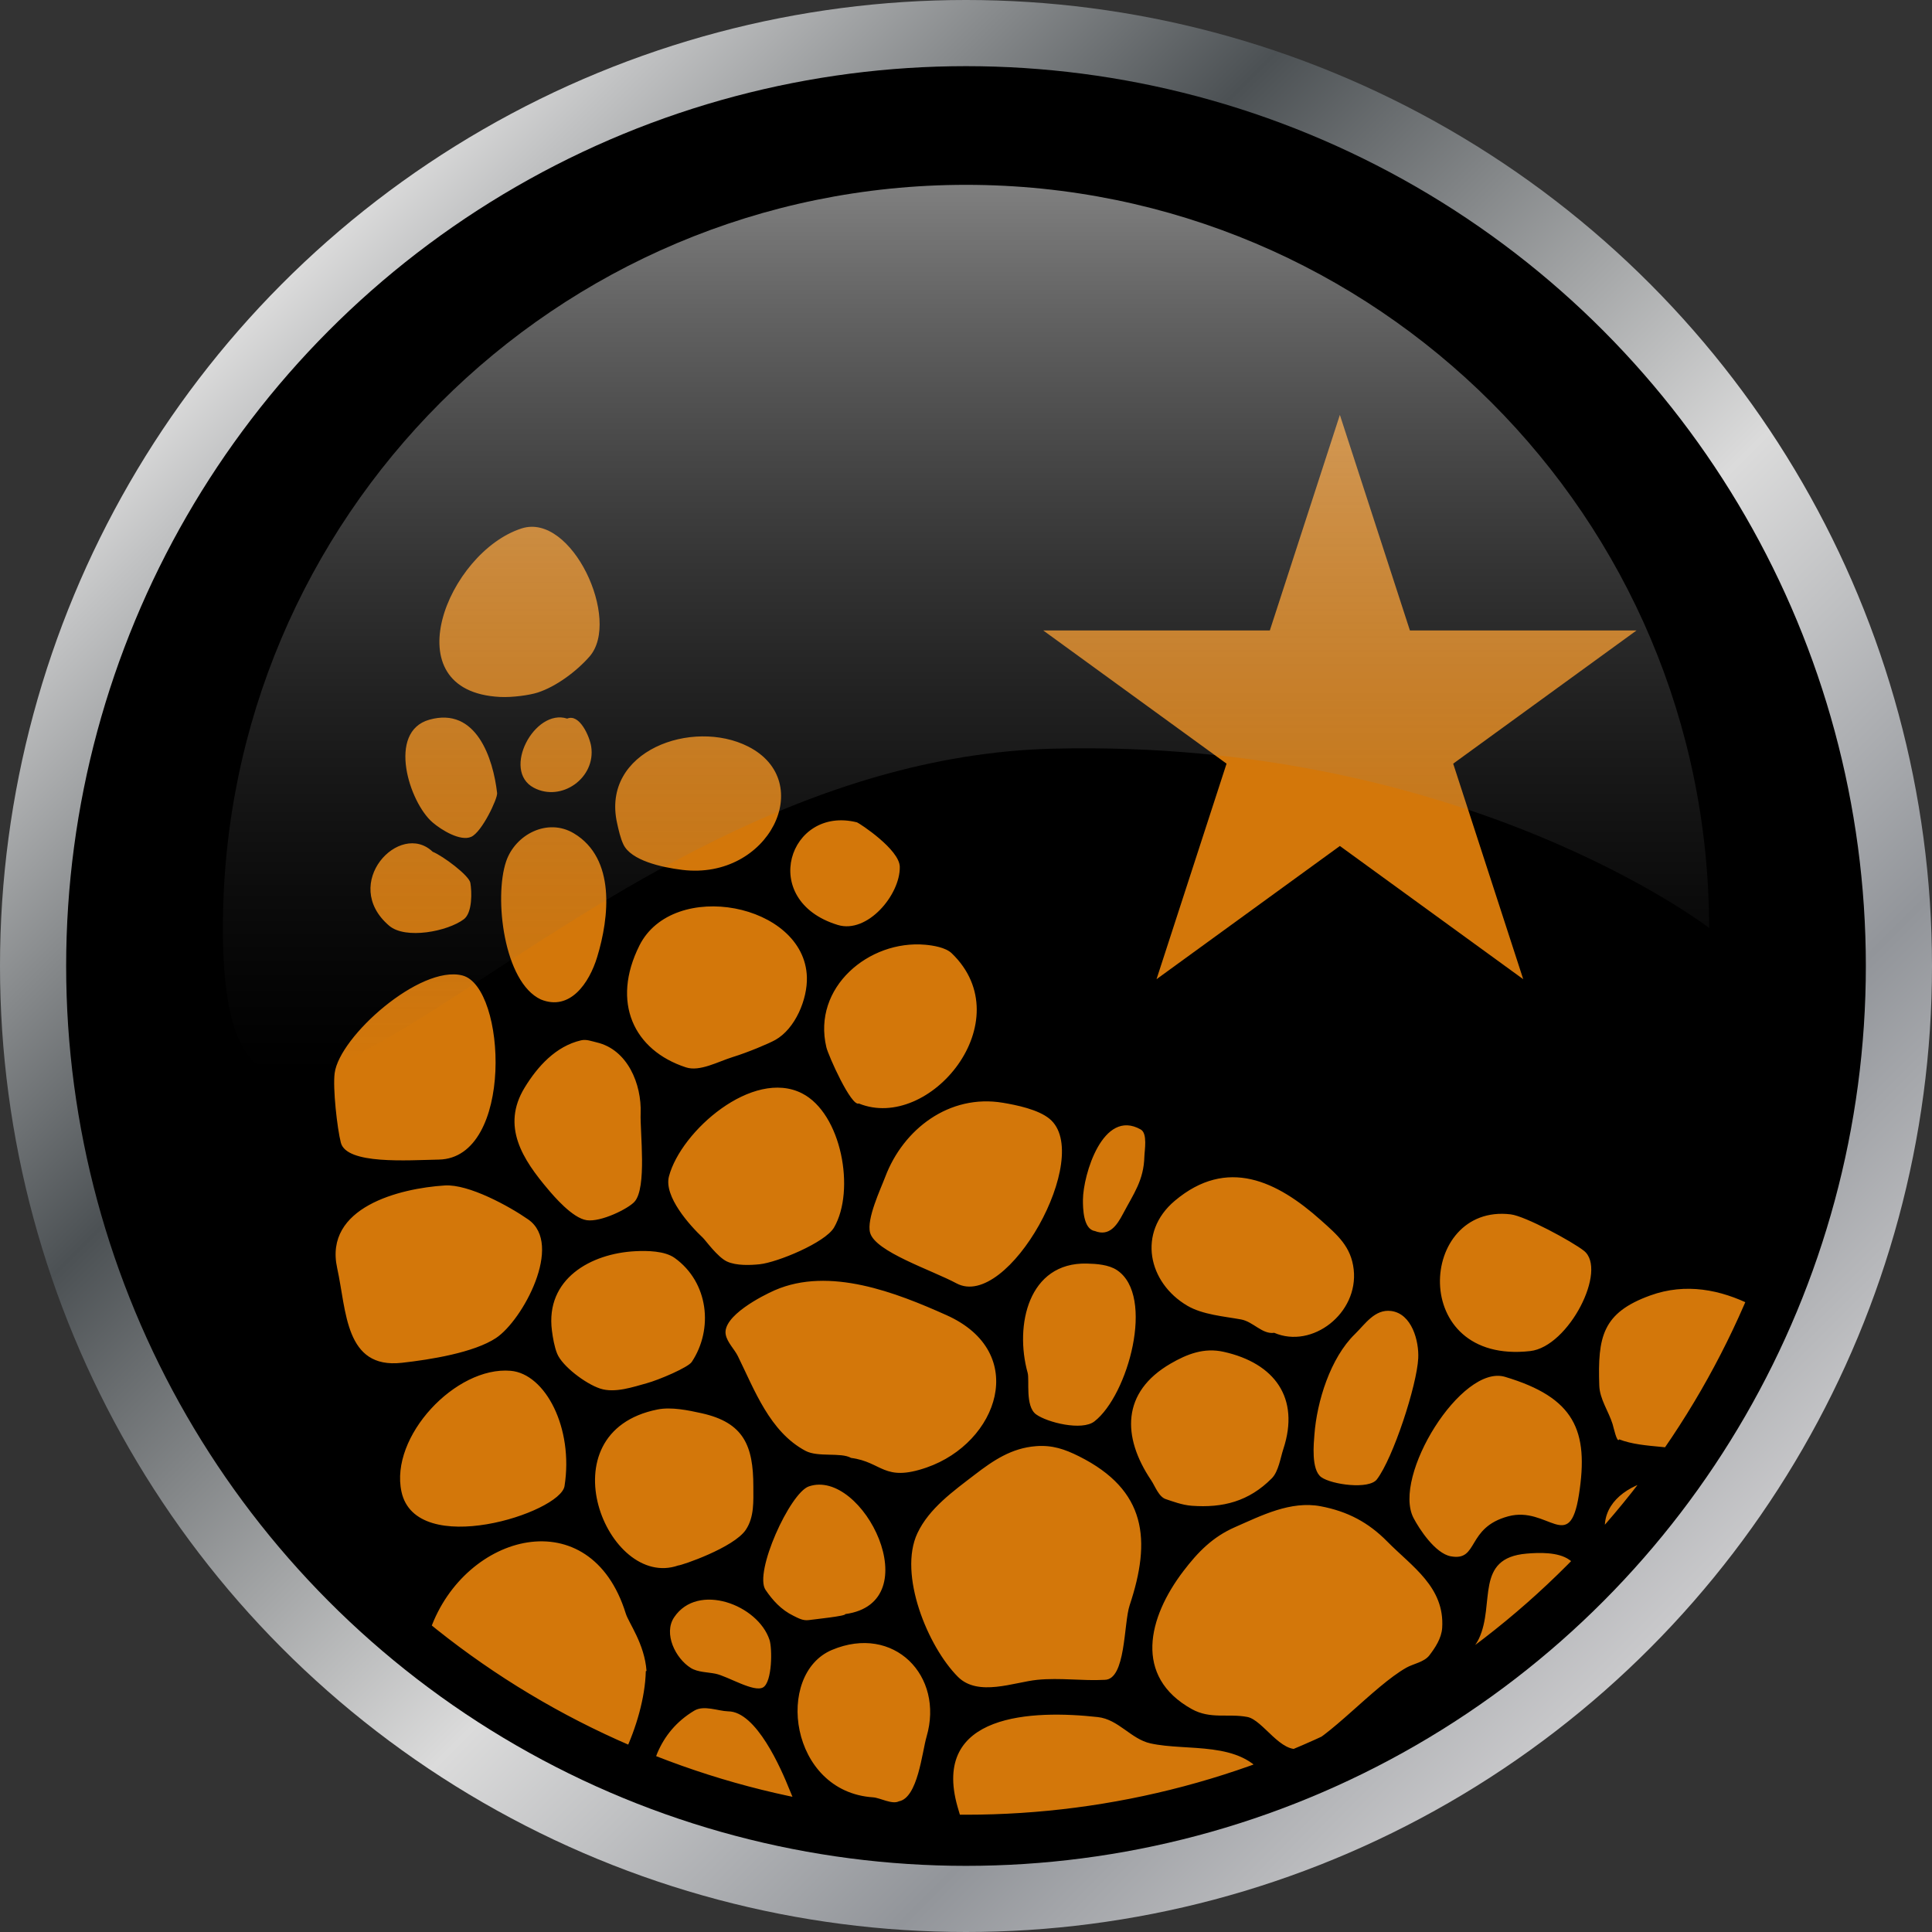
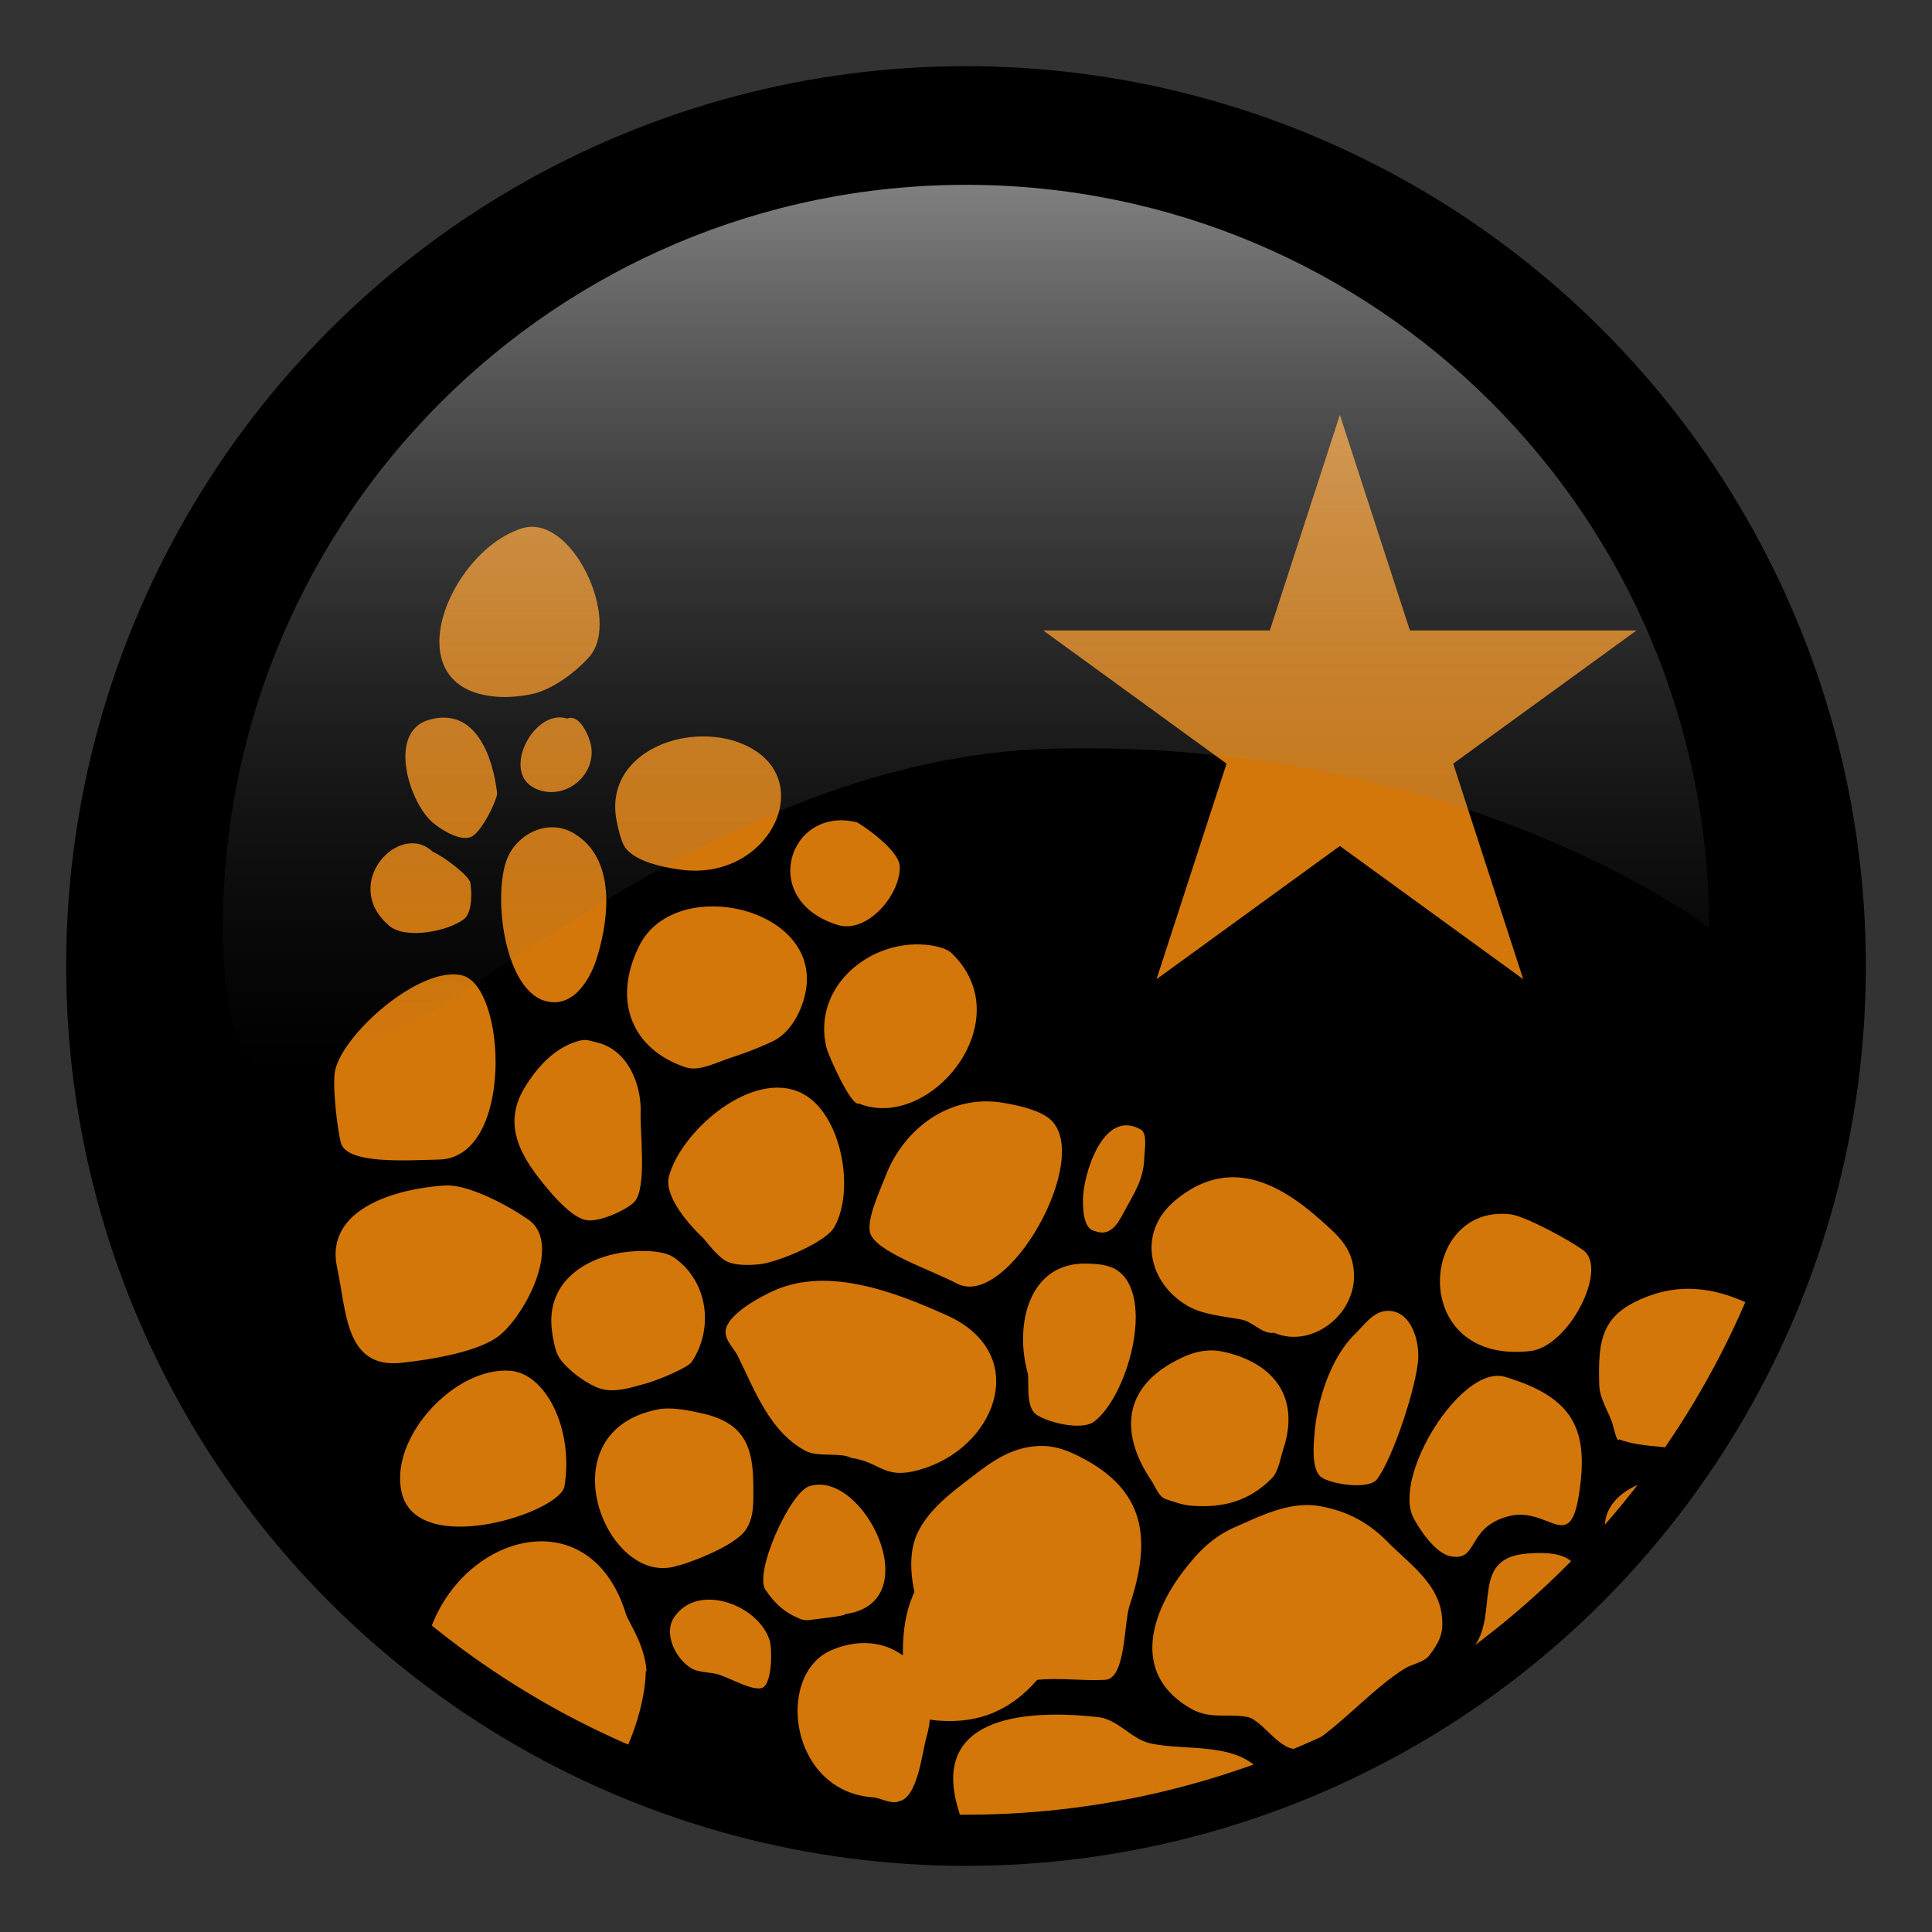
<svg xmlns="http://www.w3.org/2000/svg" id="Layer_1" viewBox="0 0 1051.391 1051.391">
  <rect x="0" y="0" width="1051.391" height="1051.391" fill="#333333" stroke="none" />
  <defs>
    <linearGradient id="linear-gradient" x1="153.973" y1="153.973" x2="897.419" y2="897.419" gradientUnits="userSpaceOnUse">
      <stop offset="0" stop-color="#dbdbdb" />
      <stop offset=".048" stop-color="#c1c2c3" />
      <stop offset=".279" stop-color="#4c5154" />
      <stop offset=".598" stop-color="#dbdbdb" />
      <stop offset=".827" stop-color="#92959a" />
      <stop offset="1" stop-color="#c9c9cb" />
    </linearGradient>
    <clipPath id="clippath">
      <circle id="MASK" cx="525.696" cy="525.696" r="461.87" fill="none" />
    </clipPath>
    <linearGradient id="linear-gradient-2" x1="525.696" y1="584.977" x2="525.696" y2="100.588" gradientUnits="userSpaceOnUse">
      <stop offset="0" stop-color="#4d4d4d" stop-opacity="0" />
      <stop offset=".523" stop-color="#ababab" stop-opacity=".531" />
      <stop offset="1" stop-color="#fff" />
    </linearGradient>
  </defs>
  <g>
-     <circle cx="525.696" cy="525.696" r="525.696" fill="url(#linear-gradient)" />
    <circle cx="525.696" cy="525.696" r="489.696" />
  </g>
  <g clip-path="url(#clippath)">
    <g>
-       <path d="M778.301,1240.882c-2.186,4.803-5.171,10.922-10.012,13.374-4.771,2.416-12.12-.26-16.924-.981-4.786-.718-10.251,1.607-14.815.54-15.436-3.612-22.365-37.579-22.844-50.747-.296-8.14-5.024-33.316,7.812-33.341l-.11.425c5.931-2.22,12.332-7.296,19.124-7.543,6.85-.249,14.252,5.699,19.071,9.804,20.991,17.881,30.907,41.653,18.697,68.471ZM821.556,1103.549c-5.563-1.492-10.37.882-16.037-1.698-8.445-1.067-3.992-9.43-22.623-.774-32.699,15.191-17.522,63.666,10.885,73.32,20.428,6.943,59.445-19.309,53.966-40.991-3.248-12.853-12.797-26.264-26.192-29.857ZM339.268,459.573c4.14,8.646,20.523,12.418,32.083,13.821,47.106,5.716,73.432-48.044,35.803-67.137-30.285-15.367-80.114,2.261-71.332,41.694.83,3.726,1.792,8.164,3.447,11.622ZM211.742,503.746c8.942,7.658,31.881,3.105,40.661-3.486,4.719-3.543,4.412-14.92,3.563-19.807-.71-4.079-14.947-14.666-20.501-16.926-17.932-17.137-50.442,17.337-23.722,40.218ZM347.942,514.608c-15.39,30.813-3.157,56.957,25.372,66.257,7.571,2.468,17.538-3.201,25.633-5.687,7.879-2.419,19.364-7.229,22.94-9.227,10.936-6.112,17.601-22.241,17.218-34.28-1.275-40.087-72.883-53.666-91.163-17.063ZM312.304,453.506c-14.334-8.574-31.883.597-36.863,15.251-6.695,19.695-1.286,65.772,18.884,75.152,15.927,6.48,26.352-8.974,30.659-23.109,6.558-21.52,10.173-53.623-12.679-67.293ZM238.817,631.046c40.942-.793,36.856-94.081,12.793-100.203-23.004-5.852-66.811,33.141-69.483,53.114-1.091,8.155,1.361,30.073,3.36,37.868,3.086,12.037,36.409,9.548,53.33,9.221ZM449.707,569.913c1.087,4.565,13.563,32.441,17.661,30.609,38.442,15.642,88.732-44.958,50.564-81.743-3.308-3.188-10.14-4.276-14.457-4.656-30.585-2.696-61.522,23.232-53.767,55.791ZM324.669,567.255c-2.78-.643-5.547-1.789-8.464-1.111-13.677,3.177-23.595,14.098-30.71,25.756-12.852,21.058-1.017,39.102,12.887,55.479,2.793,3.29,13.103,15.545,20.914,16.654,7.812,1.109,22.523-6.242,25.957-10,6.915-7.569,2.997-38.048,3.381-48.154.603-15.855-7.064-34.716-23.964-38.623ZM303.217,736.69c2.748,6.704,15.271,16.28,23.374,18.963,8.039,2.662,18.263-.976,25.242-2.867,6.783-1.838,22.635-8.631,24.611-11.608,11.907-17.94,9.147-43.335-9.235-56.567-5.481-3.945-15.083-4.029-21.422-3.712-24.232,1.209-49.035,15.037-45.434,43.175.5,3.909,1.351,8.924,2.864,12.616ZM307.213,808.725c4.987-31.54-10.388-61.115-29.331-62.742-29.849-2.564-65.886,35.786-59.399,65.806,7.929,36.695,86.424,11.53,88.731-3.064ZM1018.887,775.25c-1.509-11.1-12.832-22.006-20.172-29.63-24.734-25.694-62.124-54.556-100.651-40.631-26.155,9.453-28.606,22.634-27.738,49.016.244,7.425,5.058,13.981,7.236,20.957.479,1.534,2.461,10.776,3.597,8.334,13.553,5.288,31.812,2.761,46.896,8.647,15.913,6.208,60.269,52.878,75.74,25.472,3.473-6.152,5.416-13.881,7.982-20.458,2.348-6.017,8.01-15.081,7.109-21.706ZM719.064,803.899c5.668,4.036,25.94,6.823,30.243,1.167,8.859-11.646,21.752-51.095,22.497-65.91.463-9.207-3.396-24.265-14.755-25.716-8.886-1.135-14.157,7.17-19.72,12.587-13.325,12.976-20.695,36.642-22.035,54.823-.32,4.343-1.9,19.013,3.769,23.049ZM626.424,805.508c2.246,3.342,4.211,9.266,8.233,10.392,3.212,1.058,8.616,3.147,13.889,3.533,16.921,1.238,31.073-2.351,43.569-14.941,3.661-3.688,4.7-11.15,6.279-15.945,9.162-27.829-4.794-46.75-32.503-52.899-10.655-2.364-19.806,1.175-28.881,6.445-26.651,15.477-26.47,39.779-10.585,63.416ZM421.673,702.132c-6.663,2.899-28.687,14.097-26.735,24.158.836,4.307,4.723,7.89,6.624,11.746,9.048,18.359,17.352,41.172,36.785,51.508,6.833,3.634,19.258.671,24.802,3.851,17.149,2.243,17.689,13.34,41.109,5.225,38.844-13.46,56.227-62.557,10.845-82.907-27.446-12.307-63.707-26.512-93.429-13.582ZM369.057,851.929c1.832,0,30.347-9.724,36.821-19.433,4.661-6.992,4.091-15.526,4.091-23.524,0-22.264-5.238-34.802-28.127-39.889-7.328-1.628-16.55-3.543-24.035-2.046-62.145,12.429-27.317,98.33,11.251,84.892ZM431.796,879.312c2.816,1.373,5.154,2.766,8.397,2.328,3.456-.468,20.487-2.23,19.766-3.252,45.966-6.221,9.608-79.619-19.796-69.485-10.285,3.545-29.973,46.883-23.555,56.301,3.817,5.602,8.409,10.806,15.188,14.109ZM375.95,907.715c3.776,2.349,9.223,2.252,13.433,3.12,6.71,1.384,21.067,10.447,25.967,7.386,4.899-3.061,4.952-21.088,3.428-25.755-6.256-19.151-39.05-31.532-51.912-12.335-5.943,8.87.732,22.389,9.084,27.584ZM603.071,1151.126c-11.733,3.91-8.844,15.814-15.334,22.304-1.449,1.448-4.814,12.674-2.788,16.727,11.976,23.952,22.143,35.932,51.576,41.819,84.19,16.838,44.607-53.435,39.031-66.91-5.576-13.475-57.981-18.775-72.486-13.939ZM725.056,1052.489c-4.312-4.313-12.326-8.073-18.26-9.391-37.602-8.356-92.649,17.281-75.651,62.608,7.945,21.186,28.449,27.877,46.892,35.136,2.154,0,19.645,6.979,22.739,8.527,11.405,5.703,32.738-9.339,40.453-17.054,13.979-13.979-3.552-67.203-16.174-79.824ZM611.698,1115.46c1.093-7.651-.203-16.533-1.147-24.084-.571-4.57-.857-11.142-3.861-15.562-3.377-4.97-11.207-12.772-16.4-14.256-5.896-1.685-12.395-.72-18.35-1.912-8.255-1.651-18.149-6.022-26.76-4.588-13.202,2.201-10.879,16.975-14.909,26.378-11.472,26.768-11.684,61.093,21.79,72.251,7.547,2.515,24.653-11.33,32.112-14.527,11.177-4.79,25.576-10.064,27.524-23.701ZM451.956,1003.603c-47.009,26.862-39.532,91.169,10.733,107.924,12.535,4.179,48.074,6.271,47.021-13.497l.68.379c0,1.448,3.887-32.129,2.385-41.142-4.386-26.315-26.897-73.048-60.819-53.664ZM585.52,1038.187c8.932,3.349,16.103,8.385,24.481,10.278l-.034-.142c4.586,0,12.52,3.28,17.888.596,27.14-13.57,87.652-41.439,60.819-81.689-13.441-20.162-42.538-14.024-62.608-18.485-10.605-2.356-17.375-13.061-28.621-14.31-35.202-3.911-90.946-2.287-76.323,48.894,3.837,13.428,8.318,26.802,18.484,36.969,12.706,12.706,30.024,11.929,45.912,17.888ZM739.357,1041.168c5.422,6.008,5.756,16.221,10.136,22.062,24.89,33.186,45.517,17.091,72.148-9.541,19.469-19.468,9.004-52.929,0-73.937-5.665-13.218-10.068-25.594-22.658-33.987-37.183-24.789-69.355,2.525-83.505,35.54-2.883,6.728-10.561,26.942-8.627,34.68,1.943,7.771,25.398,17.309,32.505,25.182ZM475.15,978.106c3.754.247,10.359,4.054,14.005,2.171,10.347-1.876,12.622-26.772,15.082-35.191,9.683-33.139-17.822-61.356-51.484-47.201-31.208,13.122-23.188,77.225,22.398,80.22ZM777.886,900.802c3.008-3.948,6.58-9.169,6.945-14.944,1.401-22.169-16.438-33.305-29.873-46.946-10.189-10.345-21.477-16.404-36.208-19.198-16.411-3.113-32.276,5.054-46.648,11.344-12.151,5.318-20.165,13.51-28.135,23.97-19.279,25.303-27.155,57.329,4.533,75.021,10.197,5.693,19.84,2.333,30.276,4.313,8.56,1.624,18.381,20.425,29.137,17.092,14.429-4.47,39.552-33.797,57.438-43.915,3.829-2.166,9.683-2.992,12.536-6.736ZM564.461,914.16c12.416-1.242,24.629.67,36.657,0,11.643,0,10.342-30.701,13.625-40.55,11.826-35.48,9.319-62.653-27.574-81.1-7.798-3.899-14.541-6.193-23.357-5.515-13.287,1.022-23.186,7.704-33.413,15.571-11.517,8.859-24.779,18.269-31.143,31.791-10.563,22.446,5.708,61.83,22.059,78.181,10.99,10.991,30.56,2.881,43.145,1.622ZM425.447,999.819c2.663-3.043,5.961-5.601,7.507-9.465,2.037-5.093-1.445-11.771-3.264-16.319-4.571-11.428-18.098-42.722-33.44-42.722-5.529-.159-13.147-3.544-18.453-.36-19.529,11.717-25.457,31.775-25.457,53.525,0,20.053-5.427,35.634,19.256,37.533,22.385,1.722,39.388-5.663,53.852-22.193ZM854.015,848.824c-6.052-4.298-16.462-3.928-23.256-3.351-28.443,2.416-17.035,27.264-25.922,46.257-2.911,6.221-12.49,15.236-10.138,23.056,1.709,5.682,11.986,18.688,19.09,17.022,16.657,5.075,31.986,11.841,50.055,5.292,17.175-6.225,19.933-50.334,12.653-63.997-5.62-10.545-13.289-17.751-22.481-24.28ZM234.202,886.699c-1.404,3.933-4.34,10.974-3.526,15.082,4.052,20.444,64.698,85.344,88.992,77.815,12.041-3.732,31.088-41.11,31.776-70.175l.389-.114c-1.059-14.731-9.697-26.088-11.284-31.207-19.252-62.123-87.548-44.046-106.347,8.599ZM873.518,834.056c.917,7.267,7.823,16.566,13.324,23.474,5.501,6.908,12.104,17.268,19.683,17.975,7.406.691,23.532-.779,28.761-6.758,11.312-12.935,11.364-43.863.406-56.52-14.487-16.732-65.896-7.65-62.174,21.829ZM820.792,825.172c21.624-5.825,33.297,20.873,38.433-11.606,5.577-35.276-2.485-53.004-40.168-64.284-23.685-7.09-61.59,54.183-49.819,76.795,3.142,6.036,11.804,19.282,20.252,20.857,15.412,2.874,8.268-15.557,31.303-21.762ZM563.836,769.694c6.052,4.402,24.913,9.112,31.728,3.841,18.272-14.133,33.234-68.286,12.335-82.3-4.548-3.05-11.267-3.486-16.486-3.607-31.752-.738-39.367,33.611-32.161,59.496,1.083,3.89-1.468,18.168,4.584,22.57ZM646.141,710.573c8.303,4.885,19.982,5.779,29.273,7.476,6.592,1.204,11.506,8.21,18.017,7.261,20.694,8.931,45.92-10.658,43.249-34.468-1.402-12.497-8.871-18.772-17.842-26.789-23.824-21.285-51.007-34.588-79.517-10.589-20.502,17.257-14.547,44.539,6.819,57.109ZM269.961,728.121c14.439-9.591,36.872-50.972,17.509-64.482-10.24-7.145-32.355-19.333-45.417-18.509-24.644,1.556-65.855,11.885-58.566,44.95,5.137,23.303,4.153,54.976,35.113,51.563,15.651-1.726,39.372-5.559,51.36-13.521ZM481.743,640.451c-2.548,6.751-10.261,22.921-8.236,30.395,2.805,10.357,33.361,20.246,47.035,27.563,27.905,14.931,74.932-69.525,50.612-89.558-6.206-5.112-18.046-7.502-25.372-8.727-29.175-4.881-54.232,14.345-64.039,40.327ZM595.783,669.91c7.891,3.102,11.998-2.981,15.371-9.38,5.766-10.936,11.279-18.175,11.613-31.119.087-3.364,1.825-12.584-1.965-14.736-20.629-11.714-31.367,24.777-31.466,38.209-.034,4.64.157,16.039,6.447,17.026ZM436.458,595c-26.794-13.625-65.827,20.429-72.403,45.139-2.915,10.953,11.277,26.717,18.533,33.538,1.344,1.264,7.899,10.445,13.031,12.833,5.133,2.389,12.999,1.995,17.765,1.499,9.59-1,35.72-11.752,40.514-20.031,11.702-20.207,4.085-62.032-17.44-72.977ZM455.937,503.365c16.113,4.909,34.007-16.461,33.726-31.651-.175-9.475-21.793-23.583-23.271-24.185-37.037-9.341-54.041,42.555-10.456,55.836ZM321.724,406.243c-.838-5.398-6.304-18.034-13.065-15.184-17.738-5.76-35.853,28.283-18.146,37.639,15.064,7.959,33.857-5.411,31.211-22.456ZM235.419,447.567c4.901,4.197,15.198,10.475,21.05,7.814,5.851-2.661,14.391-20.872,14.06-23.778-2.139-18.783-11.274-47.161-36.888-39.945-23.137,6.518-10.947,45.011,1.778,55.908ZM832.76,735.246c20.96-2.371,42.28-44.331,29.182-54.595-6.513-5.105-31.842-18.835-39.824-19.8-50.267-6.07-55.9,81.924,10.642,74.395ZM272.016,379.274c6.886.358,16.193-.979,20.55-2.379,10.099-3.248,21.229-11.586,28.245-19.598,17.411-19.882-9.627-78.517-36.945-69.732-40.17,12.918-70.88,88.639-11.85,91.709Z" fill="#d3770a" />
+       <path d="M778.301,1240.882c-2.186,4.803-5.171,10.922-10.012,13.374-4.771,2.416-12.12-.26-16.924-.981-4.786-.718-10.251,1.607-14.815.54-15.436-3.612-22.365-37.579-22.844-50.747-.296-8.14-5.024-33.316,7.812-33.341l-.11.425c5.931-2.22,12.332-7.296,19.124-7.543,6.85-.249,14.252,5.699,19.071,9.804,20.991,17.881,30.907,41.653,18.697,68.471ZM821.556,1103.549c-5.563-1.492-10.37.882-16.037-1.698-8.445-1.067-3.992-9.43-22.623-.774-32.699,15.191-17.522,63.666,10.885,73.32,20.428,6.943,59.445-19.309,53.966-40.991-3.248-12.853-12.797-26.264-26.192-29.857ZM339.268,459.573c4.14,8.646,20.523,12.418,32.083,13.821,47.106,5.716,73.432-48.044,35.803-67.137-30.285-15.367-80.114,2.261-71.332,41.694.83,3.726,1.792,8.164,3.447,11.622ZM211.742,503.746c8.942,7.658,31.881,3.105,40.661-3.486,4.719-3.543,4.412-14.92,3.563-19.807-.71-4.079-14.947-14.666-20.501-16.926-17.932-17.137-50.442,17.337-23.722,40.218ZM347.942,514.608c-15.39,30.813-3.157,56.957,25.372,66.257,7.571,2.468,17.538-3.201,25.633-5.687,7.879-2.419,19.364-7.229,22.94-9.227,10.936-6.112,17.601-22.241,17.218-34.28-1.275-40.087-72.883-53.666-91.163-17.063ZM312.304,453.506c-14.334-8.574-31.883.597-36.863,15.251-6.695,19.695-1.286,65.772,18.884,75.152,15.927,6.48,26.352-8.974,30.659-23.109,6.558-21.52,10.173-53.623-12.679-67.293ZM238.817,631.046c40.942-.793,36.856-94.081,12.793-100.203-23.004-5.852-66.811,33.141-69.483,53.114-1.091,8.155,1.361,30.073,3.36,37.868,3.086,12.037,36.409,9.548,53.33,9.221ZM449.707,569.913c1.087,4.565,13.563,32.441,17.661,30.609,38.442,15.642,88.732-44.958,50.564-81.743-3.308-3.188-10.14-4.276-14.457-4.656-30.585-2.696-61.522,23.232-53.767,55.791ZM324.669,567.255c-2.78-.643-5.547-1.789-8.464-1.111-13.677,3.177-23.595,14.098-30.71,25.756-12.852,21.058-1.017,39.102,12.887,55.479,2.793,3.29,13.103,15.545,20.914,16.654,7.812,1.109,22.523-6.242,25.957-10,6.915-7.569,2.997-38.048,3.381-48.154.603-15.855-7.064-34.716-23.964-38.623ZM303.217,736.69c2.748,6.704,15.271,16.28,23.374,18.963,8.039,2.662,18.263-.976,25.242-2.867,6.783-1.838,22.635-8.631,24.611-11.608,11.907-17.94,9.147-43.335-9.235-56.567-5.481-3.945-15.083-4.029-21.422-3.712-24.232,1.209-49.035,15.037-45.434,43.175.5,3.909,1.351,8.924,2.864,12.616ZM307.213,808.725c4.987-31.54-10.388-61.115-29.331-62.742-29.849-2.564-65.886,35.786-59.399,65.806,7.929,36.695,86.424,11.53,88.731-3.064ZM1018.887,775.25c-1.509-11.1-12.832-22.006-20.172-29.63-24.734-25.694-62.124-54.556-100.651-40.631-26.155,9.453-28.606,22.634-27.738,49.016.244,7.425,5.058,13.981,7.236,20.957.479,1.534,2.461,10.776,3.597,8.334,13.553,5.288,31.812,2.761,46.896,8.647,15.913,6.208,60.269,52.878,75.74,25.472,3.473-6.152,5.416-13.881,7.982-20.458,2.348-6.017,8.01-15.081,7.109-21.706ZM719.064,803.899c5.668,4.036,25.94,6.823,30.243,1.167,8.859-11.646,21.752-51.095,22.497-65.91.463-9.207-3.396-24.265-14.755-25.716-8.886-1.135-14.157,7.17-19.72,12.587-13.325,12.976-20.695,36.642-22.035,54.823-.32,4.343-1.9,19.013,3.769,23.049ZM626.424,805.508c2.246,3.342,4.211,9.266,8.233,10.392,3.212,1.058,8.616,3.147,13.889,3.533,16.921,1.238,31.073-2.351,43.569-14.941,3.661-3.688,4.7-11.15,6.279-15.945,9.162-27.829-4.794-46.75-32.503-52.899-10.655-2.364-19.806,1.175-28.881,6.445-26.651,15.477-26.47,39.779-10.585,63.416ZM421.673,702.132c-6.663,2.899-28.687,14.097-26.735,24.158.836,4.307,4.723,7.89,6.624,11.746,9.048,18.359,17.352,41.172,36.785,51.508,6.833,3.634,19.258.671,24.802,3.851,17.149,2.243,17.689,13.34,41.109,5.225,38.844-13.46,56.227-62.557,10.845-82.907-27.446-12.307-63.707-26.512-93.429-13.582ZM369.057,851.929c1.832,0,30.347-9.724,36.821-19.433,4.661-6.992,4.091-15.526,4.091-23.524,0-22.264-5.238-34.802-28.127-39.889-7.328-1.628-16.55-3.543-24.035-2.046-62.145,12.429-27.317,98.33,11.251,84.892ZM431.796,879.312c2.816,1.373,5.154,2.766,8.397,2.328,3.456-.468,20.487-2.23,19.766-3.252,45.966-6.221,9.608-79.619-19.796-69.485-10.285,3.545-29.973,46.883-23.555,56.301,3.817,5.602,8.409,10.806,15.188,14.109ZM375.95,907.715c3.776,2.349,9.223,2.252,13.433,3.12,6.71,1.384,21.067,10.447,25.967,7.386,4.899-3.061,4.952-21.088,3.428-25.755-6.256-19.151-39.05-31.532-51.912-12.335-5.943,8.87.732,22.389,9.084,27.584ZM603.071,1151.126c-11.733,3.91-8.844,15.814-15.334,22.304-1.449,1.448-4.814,12.674-2.788,16.727,11.976,23.952,22.143,35.932,51.576,41.819,84.19,16.838,44.607-53.435,39.031-66.91-5.576-13.475-57.981-18.775-72.486-13.939ZM725.056,1052.489c-4.312-4.313-12.326-8.073-18.26-9.391-37.602-8.356-92.649,17.281-75.651,62.608,7.945,21.186,28.449,27.877,46.892,35.136,2.154,0,19.645,6.979,22.739,8.527,11.405,5.703,32.738-9.339,40.453-17.054,13.979-13.979-3.552-67.203-16.174-79.824ZM611.698,1115.46c1.093-7.651-.203-16.533-1.147-24.084-.571-4.57-.857-11.142-3.861-15.562-3.377-4.97-11.207-12.772-16.4-14.256-5.896-1.685-12.395-.72-18.35-1.912-8.255-1.651-18.149-6.022-26.76-4.588-13.202,2.201-10.879,16.975-14.909,26.378-11.472,26.768-11.684,61.093,21.79,72.251,7.547,2.515,24.653-11.33,32.112-14.527,11.177-4.79,25.576-10.064,27.524-23.701ZM451.956,1003.603c-47.009,26.862-39.532,91.169,10.733,107.924,12.535,4.179,48.074,6.271,47.021-13.497l.68.379c0,1.448,3.887-32.129,2.385-41.142-4.386-26.315-26.897-73.048-60.819-53.664ZM585.52,1038.187c8.932,3.349,16.103,8.385,24.481,10.278l-.034-.142c4.586,0,12.52,3.28,17.888.596,27.14-13.57,87.652-41.439,60.819-81.689-13.441-20.162-42.538-14.024-62.608-18.485-10.605-2.356-17.375-13.061-28.621-14.31-35.202-3.911-90.946-2.287-76.323,48.894,3.837,13.428,8.318,26.802,18.484,36.969,12.706,12.706,30.024,11.929,45.912,17.888ZM739.357,1041.168c5.422,6.008,5.756,16.221,10.136,22.062,24.89,33.186,45.517,17.091,72.148-9.541,19.469-19.468,9.004-52.929,0-73.937-5.665-13.218-10.068-25.594-22.658-33.987-37.183-24.789-69.355,2.525-83.505,35.54-2.883,6.728-10.561,26.942-8.627,34.68,1.943,7.771,25.398,17.309,32.505,25.182ZM475.15,978.106c3.754.247,10.359,4.054,14.005,2.171,10.347-1.876,12.622-26.772,15.082-35.191,9.683-33.139-17.822-61.356-51.484-47.201-31.208,13.122-23.188,77.225,22.398,80.22ZM777.886,900.802c3.008-3.948,6.58-9.169,6.945-14.944,1.401-22.169-16.438-33.305-29.873-46.946-10.189-10.345-21.477-16.404-36.208-19.198-16.411-3.113-32.276,5.054-46.648,11.344-12.151,5.318-20.165,13.51-28.135,23.97-19.279,25.303-27.155,57.329,4.533,75.021,10.197,5.693,19.84,2.333,30.276,4.313,8.56,1.624,18.381,20.425,29.137,17.092,14.429-4.47,39.552-33.797,57.438-43.915,3.829-2.166,9.683-2.992,12.536-6.736ZM564.461,914.16c12.416-1.242,24.629.67,36.657,0,11.643,0,10.342-30.701,13.625-40.55,11.826-35.48,9.319-62.653-27.574-81.1-7.798-3.899-14.541-6.193-23.357-5.515-13.287,1.022-23.186,7.704-33.413,15.571-11.517,8.859-24.779,18.269-31.143,31.791-10.563,22.446,5.708,61.83,22.059,78.181,10.99,10.991,30.56,2.881,43.145,1.622Zc2.663-3.043,5.961-5.601,7.507-9.465,2.037-5.093-1.445-11.771-3.264-16.319-4.571-11.428-18.098-42.722-33.44-42.722-5.529-.159-13.147-3.544-18.453-.36-19.529,11.717-25.457,31.775-25.457,53.525,0,20.053-5.427,35.634,19.256,37.533,22.385,1.722,39.388-5.663,53.852-22.193ZM854.015,848.824c-6.052-4.298-16.462-3.928-23.256-3.351-28.443,2.416-17.035,27.264-25.922,46.257-2.911,6.221-12.49,15.236-10.138,23.056,1.709,5.682,11.986,18.688,19.09,17.022,16.657,5.075,31.986,11.841,50.055,5.292,17.175-6.225,19.933-50.334,12.653-63.997-5.62-10.545-13.289-17.751-22.481-24.28ZM234.202,886.699c-1.404,3.933-4.34,10.974-3.526,15.082,4.052,20.444,64.698,85.344,88.992,77.815,12.041-3.732,31.088-41.11,31.776-70.175l.389-.114c-1.059-14.731-9.697-26.088-11.284-31.207-19.252-62.123-87.548-44.046-106.347,8.599ZM873.518,834.056c.917,7.267,7.823,16.566,13.324,23.474,5.501,6.908,12.104,17.268,19.683,17.975,7.406.691,23.532-.779,28.761-6.758,11.312-12.935,11.364-43.863.406-56.52-14.487-16.732-65.896-7.65-62.174,21.829ZM820.792,825.172c21.624-5.825,33.297,20.873,38.433-11.606,5.577-35.276-2.485-53.004-40.168-64.284-23.685-7.09-61.59,54.183-49.819,76.795,3.142,6.036,11.804,19.282,20.252,20.857,15.412,2.874,8.268-15.557,31.303-21.762ZM563.836,769.694c6.052,4.402,24.913,9.112,31.728,3.841,18.272-14.133,33.234-68.286,12.335-82.3-4.548-3.05-11.267-3.486-16.486-3.607-31.752-.738-39.367,33.611-32.161,59.496,1.083,3.89-1.468,18.168,4.584,22.57ZM646.141,710.573c8.303,4.885,19.982,5.779,29.273,7.476,6.592,1.204,11.506,8.21,18.017,7.261,20.694,8.931,45.92-10.658,43.249-34.468-1.402-12.497-8.871-18.772-17.842-26.789-23.824-21.285-51.007-34.588-79.517-10.589-20.502,17.257-14.547,44.539,6.819,57.109ZM269.961,728.121c14.439-9.591,36.872-50.972,17.509-64.482-10.24-7.145-32.355-19.333-45.417-18.509-24.644,1.556-65.855,11.885-58.566,44.95,5.137,23.303,4.153,54.976,35.113,51.563,15.651-1.726,39.372-5.559,51.36-13.521ZM481.743,640.451c-2.548,6.751-10.261,22.921-8.236,30.395,2.805,10.357,33.361,20.246,47.035,27.563,27.905,14.931,74.932-69.525,50.612-89.558-6.206-5.112-18.046-7.502-25.372-8.727-29.175-4.881-54.232,14.345-64.039,40.327ZM595.783,669.91c7.891,3.102,11.998-2.981,15.371-9.38,5.766-10.936,11.279-18.175,11.613-31.119.087-3.364,1.825-12.584-1.965-14.736-20.629-11.714-31.367,24.777-31.466,38.209-.034,4.64.157,16.039,6.447,17.026ZM436.458,595c-26.794-13.625-65.827,20.429-72.403,45.139-2.915,10.953,11.277,26.717,18.533,33.538,1.344,1.264,7.899,10.445,13.031,12.833,5.133,2.389,12.999,1.995,17.765,1.499,9.59-1,35.72-11.752,40.514-20.031,11.702-20.207,4.085-62.032-17.44-72.977ZM455.937,503.365c16.113,4.909,34.007-16.461,33.726-31.651-.175-9.475-21.793-23.583-23.271-24.185-37.037-9.341-54.041,42.555-10.456,55.836ZM321.724,406.243c-.838-5.398-6.304-18.034-13.065-15.184-17.738-5.76-35.853,28.283-18.146,37.639,15.064,7.959,33.857-5.411,31.211-22.456ZM235.419,447.567c4.901,4.197,15.198,10.475,21.05,7.814,5.851-2.661,14.391-20.872,14.06-23.778-2.139-18.783-11.274-47.161-36.888-39.945-23.137,6.518-10.947,45.011,1.778,55.908ZM832.76,735.246c20.96-2.371,42.28-44.331,29.182-54.595-6.513-5.105-31.842-18.835-39.824-19.8-50.267-6.07-55.9,81.924,10.642,74.395ZM272.016,379.274c6.886.358,16.193-.979,20.55-2.379,10.099-3.248,21.229-11.586,28.245-19.598,17.411-19.882-9.627-78.517-36.945-69.732-40.17,12.918-70.88,88.639-11.85,91.709Z" fill="#d3770a" />
      <polygon points="729.156 225.786 767.269 343.085 890.605 343.085 790.824 415.581 828.937 532.88 729.156 460.385 629.375 532.88 667.488 415.581 567.707 343.085 691.043 343.085 729.156 225.786" fill="#d3770a" />
    </g>
  </g>
  <path id="Shine" d="M930.087,504.979s-133.465-102.91-356.741-97.562c-266.489,6.383-452.042,320.901-452.042,97.562S302.357,100.588,525.696,100.588s404.391,181.052,404.391,404.391Z" fill="url(#linear-gradient-2)" opacity=".5" />
</svg>